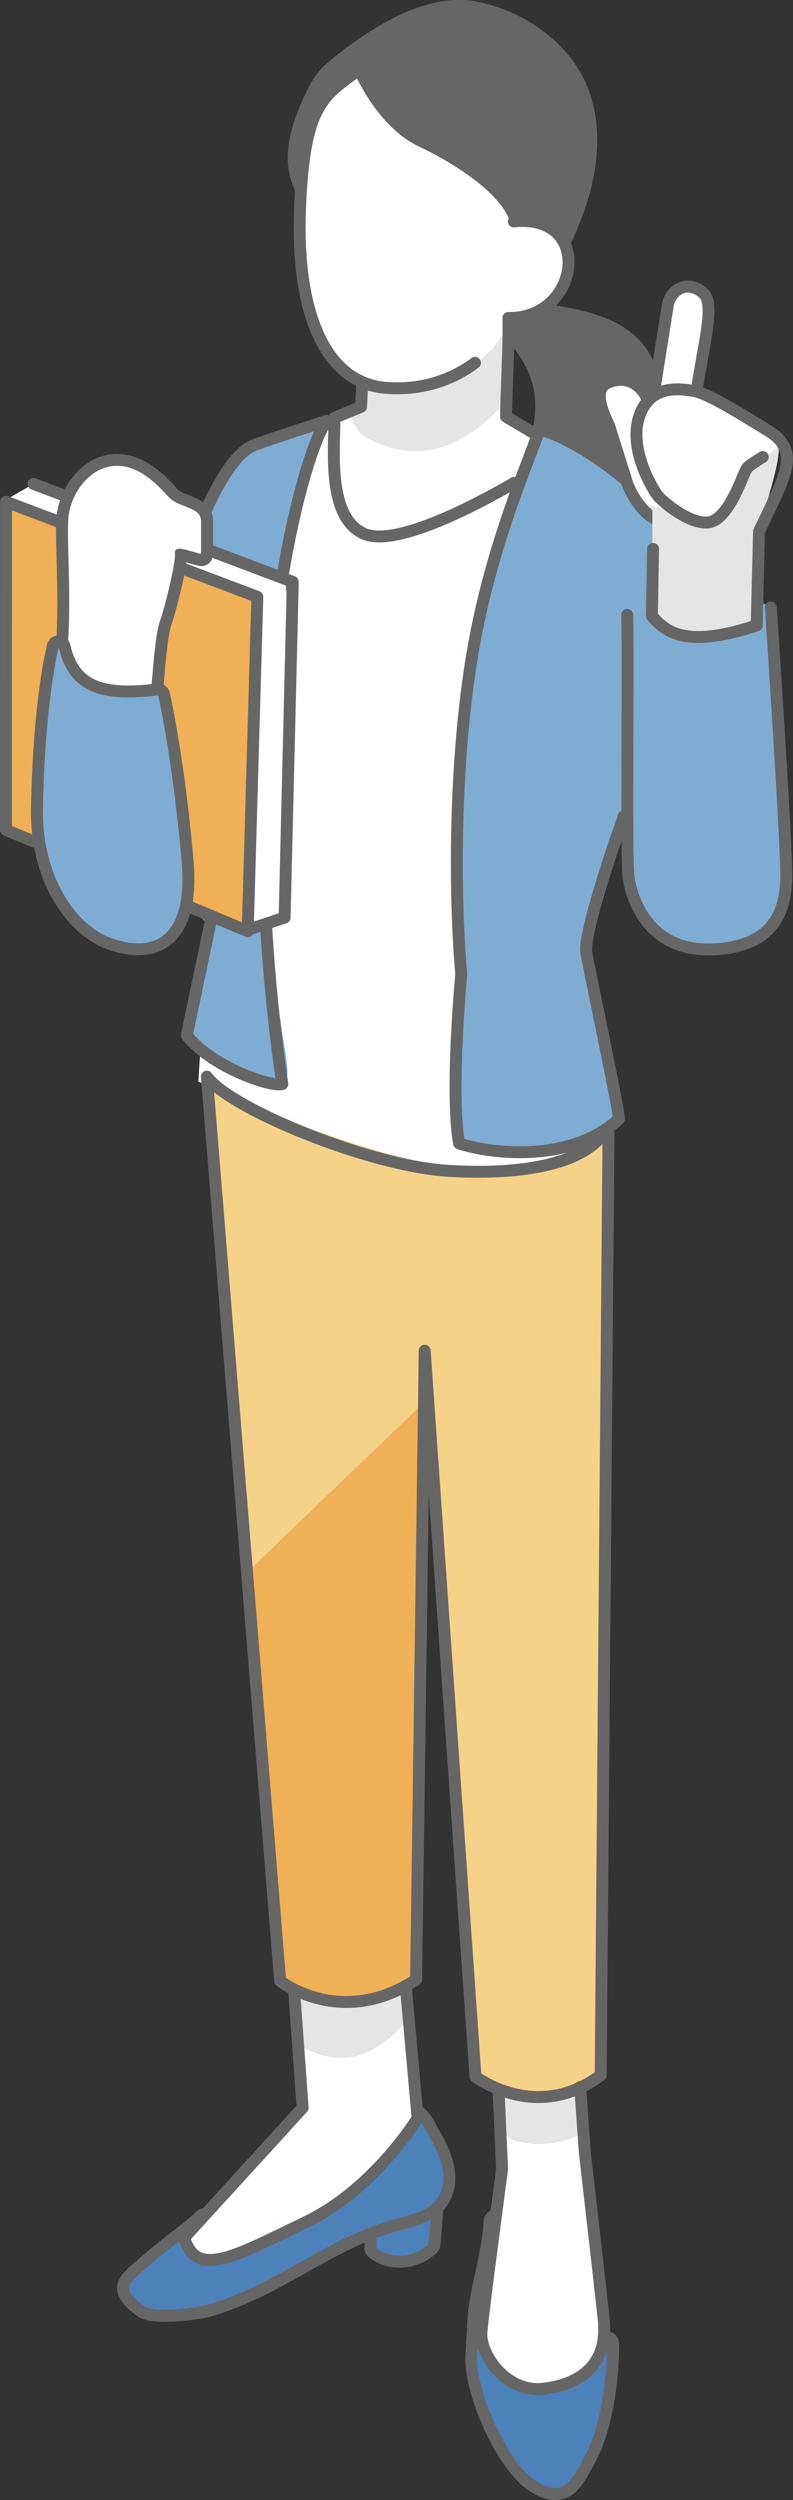
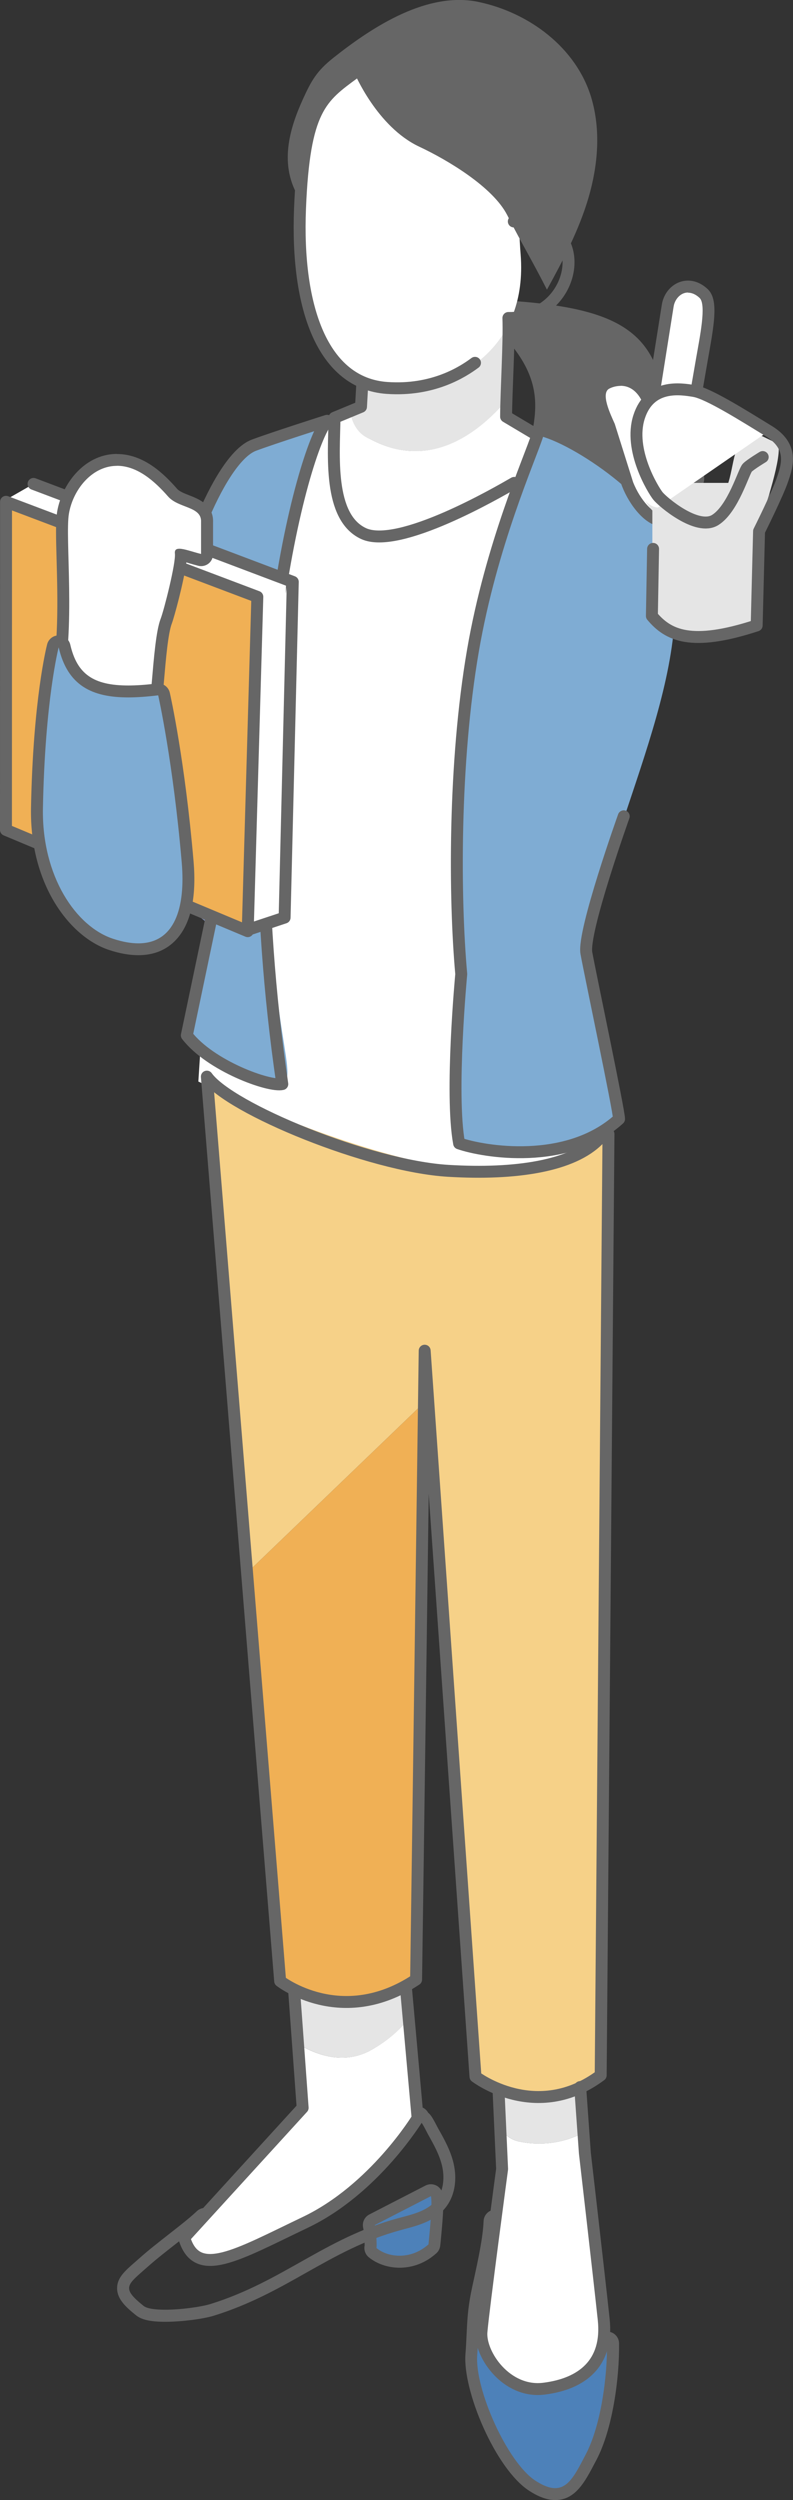
<svg xmlns="http://www.w3.org/2000/svg" id="b" viewBox="0 0 99.75 314.42" width="99.75" height="314.42">
  <rect x="0" y="0" width="99.75" height="314.42" fill="#333333" stroke="none" />
  <g id="c">
    <path d="m50.27,284.45c-1.29,0-2.53-.42-3.41-1.15-.23-.2-.33-.51-.23-.8.02-.41-.07-1.91-.2-2.49-.08-.33.08-.68.39-.83l7.05-3.63c.11-.06.22-.08.34-.08s.22.03.33.08c.21.1.36.3.41.53.19.97-.02,3.33-.24,5.66l-.06.61c-.02.19-.11.36-.25.49-1.49,1.34-3.07,1.63-4.13,1.63Z" style="fill:#4d81b9; stroke-width:0px;" />
    <path d="m54.21,276.21c.21,1.08-.18,4.6-.31,6.05-1.14,1.02-2.44,1.43-3.63,1.43s-2.22-.39-2.93-.98h0c.1,0-.01-2.12-.19-2.88l7.05-3.63m0-1.5c-.24,0-.47.06-.69.17l-7.05,3.63c-.61.31-.93,1-.78,1.67.11.46.19,1.77.19,2.22-.12.54.07,1.12.5,1.48,1.01.84,2.43,1.33,3.89,1.33,1.19,0,2.96-.32,4.63-1.82.28-.25.45-.6.49-.98l.06-.59c.24-2.49.44-4.82.24-5.89-.09-.46-.39-.86-.82-1.07-.21-.1-.43-.15-.66-.15h0Z" style="fill:#666; stroke-width:0px;" />
    <path d="m69.84,313.67c-.84,0-1.79-.34-2.88-1.05-3.97-2.57-8.02-12.18-7.67-16.51.07-.87.11-1.67.15-2.45.08-1.67.15-3.25.53-5.13.1-.51.23-1.11.38-1.78.48-2.19,1.14-5.2,1.23-7.38.01-.38.32-.7.7-.72.02,0,.03,0,.05,0,.36,0,.68.26.74.63.6,3.54.02,8.17-1.77,14.16-.27,2.35,1.01,3.24,2.78,4.47.45.31.91.63,1.35.98.98.58,2.05.87,3.18.87s2.35-.3,3.55-.89c1.75-1.26,2.92-2.73,3.48-4.37.11-.31.39-.51.71-.51.04,0,.08,0,.12,0,.36.06.63.37.63.73.06,4.25-.78,10.53-2.75,14.29l-.2.38c-1.2,2.3-2.24,4.28-4.32,4.28Z" style="fill:#4d81b9; stroke-width:0px;" />
    <path d="m62.33,279.39c.72,4.26-.51,9.66-1.77,13.88-.44,3.55,2.22,4.44,4.44,6.22,1.11.67,2.33,1,3.61,1s2.61-.33,3.94-1c1.81-1.29,3.16-2.88,3.8-4.77.06,4.14-.75,10.29-2.66,13.94-1.25,2.39-2.13,4.26-3.86,4.26-.67,0-1.47-.28-2.47-.93-3.57-2.31-7.67-11.58-7.33-15.82.22-2.74.13-4.79.67-7.49.45-2.23,1.51-6.38,1.63-9.28m0-1.5s-.06,0-.1,0c-.77.05-1.37.67-1.4,1.44-.08,2.12-.74,5.09-1.21,7.26-.15.67-.28,1.28-.38,1.79-.39,1.94-.47,3.54-.55,5.24-.04.77-.07,1.57-.14,2.42-.37,4.61,3.78,14.46,8.01,17.2,1.22.79,2.29,1.17,3.28,1.17,2.54,0,3.73-2.28,4.99-4.68l.2-.38c2.04-3.88,2.9-10.32,2.84-14.65-.01-.73-.54-1.35-1.26-1.46-.08-.01-.16-.02-.24-.02-.63,0-1.21.4-1.42,1.02-.5,1.47-1.57,2.81-3.16,3.97-1.08.52-2.15.79-3.17.79s-1.91-.25-2.76-.74c-.45-.36-.91-.67-1.35-.98-1.83-1.27-2.66-1.92-2.47-3.7,1.81-6.06,2.39-10.79,1.77-14.43-.12-.73-.75-1.25-1.48-1.25h0Z" style="fill:#666; stroke-width:0px;" />
    <path d="m62.71,258.87l.29,9c.6.65,1.26,1.2,2.14,1.42,2.97.69,5.94.19,8.43-1.17l-1.03-10.42-9.82,1.17Z" style="fill:#e5e5e5; stroke-width:0px;" />
    <path d="m74.51,277.61l-.94-9.49c-2.49,1.36-5.46,1.85-8.43,1.17-.88-.22-1.54-.76-2.14-1.42l.16,4.93s-1.33,16.26-2.6,20.48c-.44,3.55,2.22,4.44,4.44,6.22,2.22,1.33,4.89,1.33,7.55,0,1.81-1.29,3.16-2.88,3.8-4.77,0-.02,0-.04,0-.05-.08-5.62-1.36-10.96-1.85-17.06Z" style="fill:#fff; stroke-width:0px;" />
-     <path d="m20.77,291.21c-2.14,0-2.84-.37-3.19-.64-1.32-1.05-2.08-1.85-2.1-2.78-.02-1,.79-1.71,2.03-2.79l.58-.51c1.1-.98,2.41-2,3.68-2.99,1.35-1.06,2.63-2.06,3.51-2.89.14-.13.33-.21.52-.21.07,0,.15.01.22.03.26.08.45.29.51.56l.15.71c.44,2.19.71,3.02,1.81,3.02.22,0,.48-.03.77-.1,10.15-3.03,18.62-9.24,22.62-16.61.13-.24.39-.39.66-.39.05,0,.09,0,.14.01.28.05.5.26.58.53.27.12.42.33,1.12,1.68l.09.18c.69,1.23,1.48,2.62,1.84,4.15.43,1.79.16,3.53-.72,4.76-1.17,1.64-3.17,2.17-4.93,2.64l-.43.12c-4.67,1.26-8.27,3.29-12.08,5.44-3.46,1.95-7.03,3.96-11.45,5.33-1.33.41-3.99.75-5.93.75h0Z" style="fill:#4d81b9; stroke-width:0px;" />
    <path d="m52.54,266.38c.02.14.03.28.05.42.02,0,.05,0,.08,0,.07,0,.16.02.27.06.14.06.82,1.42.89,1.55.71,1.26,1.43,2.54,1.77,3.95.33,1.41.23,2.99-.6,4.16-1.1,1.55-3.13,1.97-4.95,2.46-9.16,2.48-14.5,7.96-23.56,10.78-1.16.36-3.69.72-5.71.72-1.24,0-2.29-.13-2.72-.48-2.89-2.32-2.06-2.62.53-4.93,2.26-2.01,5.47-4.25,7.21-5.89.49,2.28.66,4.32,2.69,4.32.28,0,.59-.04.94-.12,9.24-2.76,18.54-8.56,23.12-16.98m0-1.5c-.54,0-1.05.29-1.32.78-3.9,7.18-12.19,13.25-22.18,16.25-.21.05-.4.07-.56.07-.44,0-.63-.2-1.08-2.42-.05-.23-.1-.47-.15-.71-.11-.53-.5-.96-1.02-1.12-.15-.05-.3-.07-.45-.07-.38,0-.75.14-1.03.41-.85.81-2.12,1.8-3.46,2.85-1.27,1-2.59,2.02-3.71,3.02-.2.18-.4.35-.58.51-1.34,1.17-2.31,2.02-2.28,3.37.03,1.35,1.15,2.35,2.39,3.35.7.56,1.83.81,3.66.81,2.04,0,4.75-.34,6.16-.78,4.5-1.4,8.11-3.43,11.59-5.4,3.77-2.12,7.33-4.13,11.91-5.36l.43-.12c1.79-.47,4.01-1.06,5.34-2.92,1.01-1.41,1.31-3.37.84-5.37-.39-1.63-1.2-3.07-1.92-4.34l-.08-.15c-.56-1.08-.83-1.57-1.19-1.85-.21-.39-.58-.67-1.03-.76-.09-.02-.19-.03-.28-.03h0Z" style="fill:#666; stroke-width:0px;" />
    <path d="m36.82,241.46l.84,15.69c2.76,1.61,5.86,2.34,8.84.78,1.94-1.06,3.71-2.45,5.12-4.3-.04-6.58-.74-16.13-.74-16.13l-14.06,3.96Z" style="fill:#e5e5e5; stroke-width:0px;" />
    <path d="m51.61,253.63c-1.41,1.84-3.18,3.24-5.12,4.3-2.98,1.55-6.08.83-8.84-.78l.43,7.94s0,0-.01.02c-3.81,5.93-9.87,11.56-14.89,16.31.55,2.59,3.32,2.62,6.24,1.95,9.24-2.76,18.54-8.56,23.12-16.98-.4-3.38-.91-8.52-.92-12.55,0-.06,0-.13,0-.19Z" style="fill:#fff; stroke-width:0px;" />
    <polygon points="22.5 79.59 8.2 101.5 28.84 118.34 38.08 68.54 29.23 62.17 22.5 79.59" style="fill:#808db4; stroke-width:0px;" />
    <path d="m83.77,58.12c.65-15.03-3.18-19.06-18.97-20.25-.98-.49-.88.88-2.07,3.16-.5,1.27.91,1.57,1.1,1.78,7.55,8.64.01,13.47,3.29,20.72,2.37,5.8,16.05,11.68,19.29,10.25,5.46-2.56,11.31-7.83,10.32-13.59-4.38,7.25-13.21,3.71-12.96-2.07Z" style="fill:#666; stroke-width:0px;" />
    <path d="m45.82,42.67s-.08,8.58-.4,8.5l-1.86.97c.31,1.77,1.79,2.66,2.93,3.04,6.82,3.72,12.78.3,17.11-4.68-.12-3.2-.35-9.28-.35-9.65l-17.42,1.82Z" style="fill:#e5e5e5; stroke-width:0px;" />
    <path d="m63.59,50.49c-4.33,4.97-10.29,8.4-17.11,4.68-1.14-.38-2.14-1.59-2.44-3.36,0,0-5.17,2.62-5.18,2.62-.83.46,5.4,11.62,5.96,12.56,1.18,1.96,3.3,3.71,5.53,3.25.77-.16,1.46-.56,2.15-.92,5.38-2.79,12.24-3.53,18.17-4.59l.72-7.94-7.74-4.39c0-.12-.03-.86-.06-1.91Z" style="fill:#fff; stroke-width:0px;" />
    <path d="m32.51,216.08c1.74,25.39,2.72,33.07,2.72,33.07,0,0,1.88,3.14,7.91,3.26,7.2.14,9.19-3.45,9.19-3.45,0,0-.59-23.3.4-62.9.08-2.99.34-6.32.52-9.57l-22.03,21.18c.45,6.28.88,12.48,1.28,18.42Z" style="fill:#f0b055; stroke-width:0px;" />
    <path d="m31.23,197.66l22.03-21.18c.13-2.3.21-4.55.15-6.62l1.08.32.66-33.48-29.14-.58c1.79,15.71,3.61,39.11,5.21,61.53Z" style="fill:#f6d188; stroke-width:0px;" />
    <path d="m48.49,133.34v33.48l5.21,1.43c1.76,36.05,6.1,92.91,6.1,92.91,0,0,8.62,6.78,15.75-.17,0,0,1.61-87.05,1.15-127.65h-28.21Z" style="fill:#f6d188; stroke-width:0px;" />
    <path d="m70.19,58.15s-17.23,9.28-22.95,9.28-5.15-14.89-5.15-14.89c0,0-3.47,1.66-6.31,2.98l-7.25,24.7-3.58,55.8s31.74,15.56,44.61,10.41c1.94-.77,5.85-1.57,6.53-5.91.96-6.12-4.76-13.51-5.13-22.38-1.12-26.61-.78-60-.78-60Z" style="fill:#fff; stroke-width:0px;" />
    <path d="m28.42,60.58c-.77,1.97-3.45,4.55-3.76,6.48-.69,4.38,1.73,8.11,1.73,12.84,0,5.73.1,11.45.1,17.18,0,5.7,1.17,18.6-.37,24.09-1.64,5.86-5.02,7.56-.94,11.25,2.4,2.18,7.91,5.09,10.33,3.92,2.42-1.17-2.81-8.36-1.83-43.06.21-7.46,1.01-11.88,2.86-23.16,1.03-6.28,4.6-17.2,4.6-17.2,0,0-3.68,1.06-6.77,2.42-2.77,1.22-4.59,1.78-5.95,5.23Z" style="fill:#7facd3; stroke-width:0px;" />
    <path d="m26.76,114.66l-3.26,15.55c2.96,3.85,10.37,6.52,12.01,6.13-6.8-46.46,2.65-80.05,5.63-83.42,0,0-6.83,2.18-9.2,3.07-2.37.89-4.87,5.27-6.66,9.67" style="fill:none; stroke:#666; stroke-linecap:round; stroke-linejoin:round; stroke-width:1.5px;" />
    <path d="m84.03,69c-.86-5.75-12-13.34-16.44-14.25-5.86,18.34-8.07,20.91-9.06,34.5-.85,7.99-.28,22.91-.78,31.24-.58,9.83-1.31,22.76,0,23.32,5.3,2.26,18.49.78,19.52-2.78.56-1.93-3.91-18.98-3.51-21.16,3.08-17.27,14.38-36.29,10.27-50.87Z" style="fill:#7facd3; stroke-width:0px;" />
    <path d="m64.89,21.66l-3.11-12.23s-6.53-4.45-13.15-4.31c-6.62.14-10.93,8.99-10.93,8.99l.04,12.07.89,11.36c2.1,12.01,11.26,11.26,15.18,10.76,3.92-.5,12.58-4.72,11.68-16.29-.34-4.36-.29-8.52-.6-10.35Z" style="fill:#fff; stroke-width:0px;" />
    <path d="m60.23.25c-6.37-1.36-13.18,2.96-18.28,7.01-2.07,1.64-2.76,2.82-3.85,5.22-1.65,3.64-3.12,8.32-.37,12.58,0,0,.15-6.45,1.44-9.84,1.29-3.39,5.41-6.06,5.41-6.06,0,0,2.83,6.79,8.16,9.29,3.6,1.69,9.26,5.08,11.06,8.6,1.94,3.79,3.07,5.59,5,9.38,2.05-3.73,4.05-7.53,5.24-11.61,1.19-4.09,1.55-8.51.32-12.59-1.89-6.23-7.77-10.63-14.14-11.98Z" style="fill:#666; stroke-width:0px;" />
-     <path d="m64.63,27.85l-.35,11.38c10.34.28,9.67-13.93.35-11.38Z" style="fill:#fff; stroke-width:0px;" />
    <polygon points=".83 62.8 .75 104.37 31.16 117.11 35.11 115.67 35.99 72.68 4.22 60.86 .83 62.8" style="fill:#fff; stroke-width:0px;" />
    <polygon points=".75 104.37 31.16 117.11 32.37 75.06 .76 63.11 .75 104.37" style="fill:#f0b055; stroke:#666; stroke-linecap:round; stroke-linejoin:round; stroke-width:1.5px;" />
-     <path d="m79.5,74s-3.23,33.18.33,38.97c3.56,5.79,7.79,9.06,16.4,4.5,5.82-3.08.72-41.07.72-41.07-11.72-6.74-17.46-2.4-17.46-2.4Z" style="fill:#7facd3; stroke-width:0px;" />
    <path d="m83.21,65.44c-1.38,0-3.3-2.05-4.28-4.56l-2.32-7.36-.05-.1c-.73-1.62-1.41-3.29-.99-4.4.15-.4.43-.7.81-.87.03-.02.74-.39,1.68-.39,1,0,2.38.41,3.35,2.34l3.18,6.63c.16.35.94.95,1.51,1.39,1.05.81,1.81,1.39,1.72,2.17-.02.19-.12.52-.5.76l-3.14,3.94c-.27.3-.6.44-.97.44h0Z" style="fill:#fff; stroke-width:0px;" />
    <path d="m78.07,48.52c.84,0,1.9.37,2.68,1.92l3.17,6.62c.54,1.21,4.12,2.87,2.91,3.42l-3.23,4.06c-.1.11-.23.16-.39.16-.9,0-2.64-1.67-3.58-4.08l-2.3-7.31c-.54-1.21-1.85-3.92-.64-4.46,0,0,.59-.32,1.38-.32m0-1.5c-1.02,0-1.8.35-2.04.48-.53.25-.94.7-1.15,1.26-.52,1.38.18,3.14,1.01,4.97l.05.1,2.27,7.22.02.05.02.05c.95,2.44,3.02,5.04,4.98,5.04.58,0,1.11-.23,1.49-.64l.03-.04.03-.04,3.07-3.85c.41-.3.66-.73.72-1.23.14-1.21-.86-1.97-2.01-2.86-.43-.33-1.14-.87-1.29-1.12l-3.17-6.62c-1.21-2.42-3.04-2.77-4.03-2.77h0Z" style="fill:#666; stroke-width:0px;" />
    <path d="m85.99,54.33c-.48,0-.73-.37-.95-.69-.16-.24-.44-.64-.66-.68l-.37-.06-.42-.81c-.09.05-.17.11-.24.17-.15.12-.35.29-.65.29h-.35l-.25-.28c-.26-.31-.2-.68-.14-1.01q2.04-12.84,2.04-12.86c.23-1.34,1.33-2.35,2.54-2.35.47,0,1.2.15,1.96.87,1.01.95.64,3.53-.05,7.36l-1.58,9.12c-.14.81-.62.94-.89.94h0Z" style="fill:#fff; stroke-width:0px;" />
    <path d="m86.55,36.81c.45,0,.95.19,1.45.66.88.83.03,4.9-.44,7.59-.32,1.85-1.1,6.36-1.42,8.21-.04.23-.09.31-.15.31-.23,0-.65-1.21-1.48-1.36l-.49-.95c-.07-.01-.13-.02-.2-.02-.63,0-1.01.54-1.12.54-.05,0-.05-.1,0-.41,0,0,2.04-12.85,2.04-12.86.16-.91.88-1.73,1.8-1.73m0-1.5c-1.6,0-2.98,1.25-3.28,2.97t-2.05,12.88c-.06.37-.18,1.02.31,1.6l.45.53h.72c.24,0,.44-.04.61-.11l.2.4.62.11c.09.09.21.28.29.38.24.35.7,1.02,1.57,1.02.23,0,1.37-.08,1.63-1.56l1.42-8.21.16-.9c.75-4.19,1.11-6.83-.17-8.04-.94-.88-1.86-1.07-2.47-1.07h0Z" style="fill:#666; stroke-width:0px;" />
    <path d="m97.62,55.69c-.08-.02-2.22-1.08-2.31-1.09-3.07-.2-2.82,3.35-3.7,6.13h-9.55v.18c-.49-.52-.96-1.05-1.42-1.58-.12-.12-.26-.2-.41-.26.07,2.39.72,3.88,1.83,5.14v13.51c2.92,4.05,10.02,2.23,13.44.64l.29-13.23c.59-1.62,3.05-9.2,1.83-9.44Z" style="fill:#e5e5e5; stroke-width:0px;" />
-     <path d="m96.7,54.21c-2.74-2.4-5.61-3.88-9.36-5.03-3.56-1.09-5.97.3-6.94,3.25l-1.04-.08.32,5.44s.05,5.69,3.06,6.05c.27.03.52.05.77.07,2.24,1.41,4.72,1.95,6.45,1.48,2.51-.69,3.43-6.05,5.03-7.31,1.6-1.26,4.45-1.48,1.71-3.88Z" style="fill:#fff; stroke-width:0px;" />
+     <path d="m96.7,54.21c-2.74-2.4-5.61-3.88-9.36-5.03-3.56-1.09-5.97.3-6.94,3.25l-1.04-.08.32,5.44s.05,5.69,3.06,6.05Z" style="fill:#fff; stroke-width:0px;" />
    <path d="m44.59,9.17c-4.2,3.08-6.34,4.5-6.85,17.02s2.85,22.04,10.95,22.6c5.73.4,9.48-1.98,11.06-3.16" style="fill:none; stroke:#666; stroke-linecap:round; stroke-linejoin:round; stroke-width:1.5px;" />
    <path d="m64.63,27.85c10.16-1.03,8.35,12.29-.68,12.14.11,3.13-.27,9.11-.29,12.41l3.93,2.34c-.97,3.03-5.8,13.76-8.09,27.03-2.46,14.26-2.33,31.3-1.48,40.74,0,0-1.42,15.04-.27,21.29,3.08,1.07,13.6,2.85,20.12-3.07,0-1.04-3.62-18.17-4.11-20.86s4.7-17.21,4.7-17.21" style="fill:none; stroke:#666; stroke-linecap:round; stroke-linejoin:round; stroke-width:1.5px;" />
    <path d="m45.57,48.29l-.16,2.87-3.33,1.38c-.07,4.63-.81,12.48,3.64,14.56,4.44,2.07,16.89-5.18,18.96-6.37" style="fill:none; stroke:#666; stroke-linecap:round; stroke-linejoin:round; stroke-width:1.5px;" />
-     <path d="m78.9,77.33c.15,6.67-.15,30.52.15,32.89s2.22,9.48,10.52,9.18,9.18-5.48,9.33-8.74c.15-3.26-1.94-34.25-1.94-34.25" style="fill:none; stroke:#666; stroke-linecap:round; stroke-linejoin:round; stroke-width:1.5px;" />
    <path d="m95.94,57.48s-1.48.89-1.93,1.33-1.78,5.18-4.05,6.59-6.62-2.29-7.21-3.04-3.7-5.78-2.36-9.93,5.17-3.55,6.94-3.25c1.77.3,6.23,3.11,9.36,5.03,3.14,1.92,2.35,4.31,1.75,6.08-.59,1.78-2.96,6.52-2.96,6.52l-.3,11.85c-8.28,2.71-11.15,1.23-13.18-1.19l.15-8.44" style="fill:none; stroke:#666; stroke-linecap:round; stroke-linejoin:round; stroke-width:1.5px;" />
    <polyline points="31.35 116.88 35.8 115.4 36.83 73.18 4.22 60.86" style="fill:none; stroke:#666; stroke-linecap:round; stroke-linejoin:round; stroke-width:1.5px;" />
    <path d="m18.1,92.18c-.08,0-.21-.02-.29-.05l-10.4-4.8c-.33-.15-.5-.51-.41-.86,1.18-4.67,1-11.27.88-16.09-.07-2.68-.13-4.8.06-5.91.53-3.14,3.03-6.53,6.61-6.63h.17c3.05,0,5.45,2.35,6.99,4.12.42.48,1.14.76,1.83,1.03,1.16.45,2.59,1,2.5,2.72v3.97c0,.23-.1.45-.28.59-.13.11-.3.16-.46.16-.06,0-.12,0-.17-.02-.37-.09-.75-.2-1.11-.31-.46-.13-.93-.27-1.25-.32-.02,1.85-1.5,7.43-1.85,8.33-.51,1.33-.79,4.57-1.04,7.43-.45,5.26-.62,6.64-1.77,6.64Z" style="fill:#fff; stroke-width:0px;" />
    <path d="m14.71,58.58c2.56,0,4.73,1.92,6.43,3.86,1.32,1.51,4.26,1.22,4.15,3.22v4.01c-1.02-.25-2.1-.66-2.73-.66-.39,0-.61.15-.56.6.14,1.17-1.37,7.13-1.8,8.23-1.13,2.95-1.11,13.59-2.1,13.59-.02,0-.03,0-.05,0l-10.33-4.77c1.85-7.33.44-19.07.95-22.06.51-3,2.85-5.92,5.89-6.01.05,0,.1,0,.15,0m0-1.5c-.06,0-.13,0-.19,0-3.98.12-6.75,3.83-7.33,7.26-.2,1.19-.15,3.23-.07,6.06.13,4.77.3,11.31-.85,15.89-.18.7.17,1.43.83,1.73l10.33,4.77s.1.04.15.06c.15.05.36.09.53.09,1.64,0,1.92-1.93,2.09-3.09.16-1.14.29-2.65.43-4.24.23-2.67.51-5.99.99-7.22.27-.7,1.5-5.18,1.82-7.67.13.04.25.07.36.11.37.11.77.22,1.15.32.12.03.23.04.35.04.33,0,.66-.11.93-.32.36-.28.57-.72.57-1.18v-3.98c.1-2.23-1.83-2.97-2.98-3.42-.61-.24-1.24-.48-1.54-.82-1.64-1.88-4.2-4.38-7.56-4.38h0Z" style="fill:#666; stroke-width:0px;" />
    <path d="m17.4,119.39c-1.02,0-2.16-.2-3.4-.61-4.78-1.56-9.53-7.95-9.36-17.17.26-13.58,1.93-20.12,2-20.4.09-.33.38-.56.73-.56h.01c.34,0,.64.24.72.58.94,4.06,3.27,5.72,8.03,5.72,1.06,0,2.26-.08,3.67-.25.03,0,.06,0,.09,0,.35,0,.65.24.73.59.02.08,1.89,8.5,2.97,21.12.36,4.25-.32,7.44-1.97,9.24-1.06,1.15-2.48,1.74-4.23,1.74h0Z" style="fill:#7facd3; stroke-width:0px;" />
    <path d="m7.38,81.41c1.11,4.82,4.2,6.3,8.76,6.3,1.16,0,2.41-.1,3.76-.26,0,0,1.87,8.31,2.96,21.02.49,5.74-.9,10.17-5.46,10.17-.92,0-1.97-.18-3.16-.57-4.67-1.52-9-7.85-8.84-16.44.26-13.64,1.98-20.22,1.98-20.22m0-1.5c-.68,0-1.28.46-1.45,1.12-.07.28-1.77,6.91-2.03,20.57-.18,9.58,4.83,16.25,9.87,17.89,1.31.43,2.53.64,3.63.64,1.97,0,3.58-.67,4.78-1.98,1.83-1.99,2.55-5.29,2.17-9.81-1.08-12.67-2.91-20.88-2.99-21.22-.16-.69-.77-1.17-1.46-1.17-.06,0-.12,0-.18.01-1.38.17-2.55.25-3.58.25-4.4,0-6.45-1.44-7.3-5.14-.16-.67-.75-1.15-1.44-1.16h-.02Z" style="fill:#666; stroke-width:0px;" />
    <path d="m75.35,143.25c-3.26,3.41-10.49,4.51-18.96,4-9.93-.59-27.55-7.85-30.37-11.85l9.22,113.75s7.72,6.04,17.1-.19c.1-6.21,1.08-79.09,1.08-79.09l6.39,91.3s7.65,5.88,15.75-.17l.98-118.38" style="fill:none; stroke:#666; stroke-linecap:round; stroke-linejoin:round; stroke-width:1.5px;" />
    <path d="m51.05,249.86l1.48,16.52s-5.43,8.96-14.12,13.11c-8.69,4.15-13.68,7.21-15.24,1.93l14.9-16.33-1.05-14.43" style="fill:none; stroke:#666; stroke-linecap:round; stroke-linejoin:round; stroke-width:1.5px;" />
    <path d="m62.71,262.89l.45,9.9s-2.37,17.68-2.6,20.48,3.13,7.74,7.87,7.14c4.74-.59,8.1-3.16,7.51-8.69-.59-5.53-2.37-20.94-2.37-20.94l-.59-8.3" style="fill:none; stroke:#666; stroke-linecap:round; stroke-linejoin:round; stroke-width:1.5px;" />
  </g>
</svg>